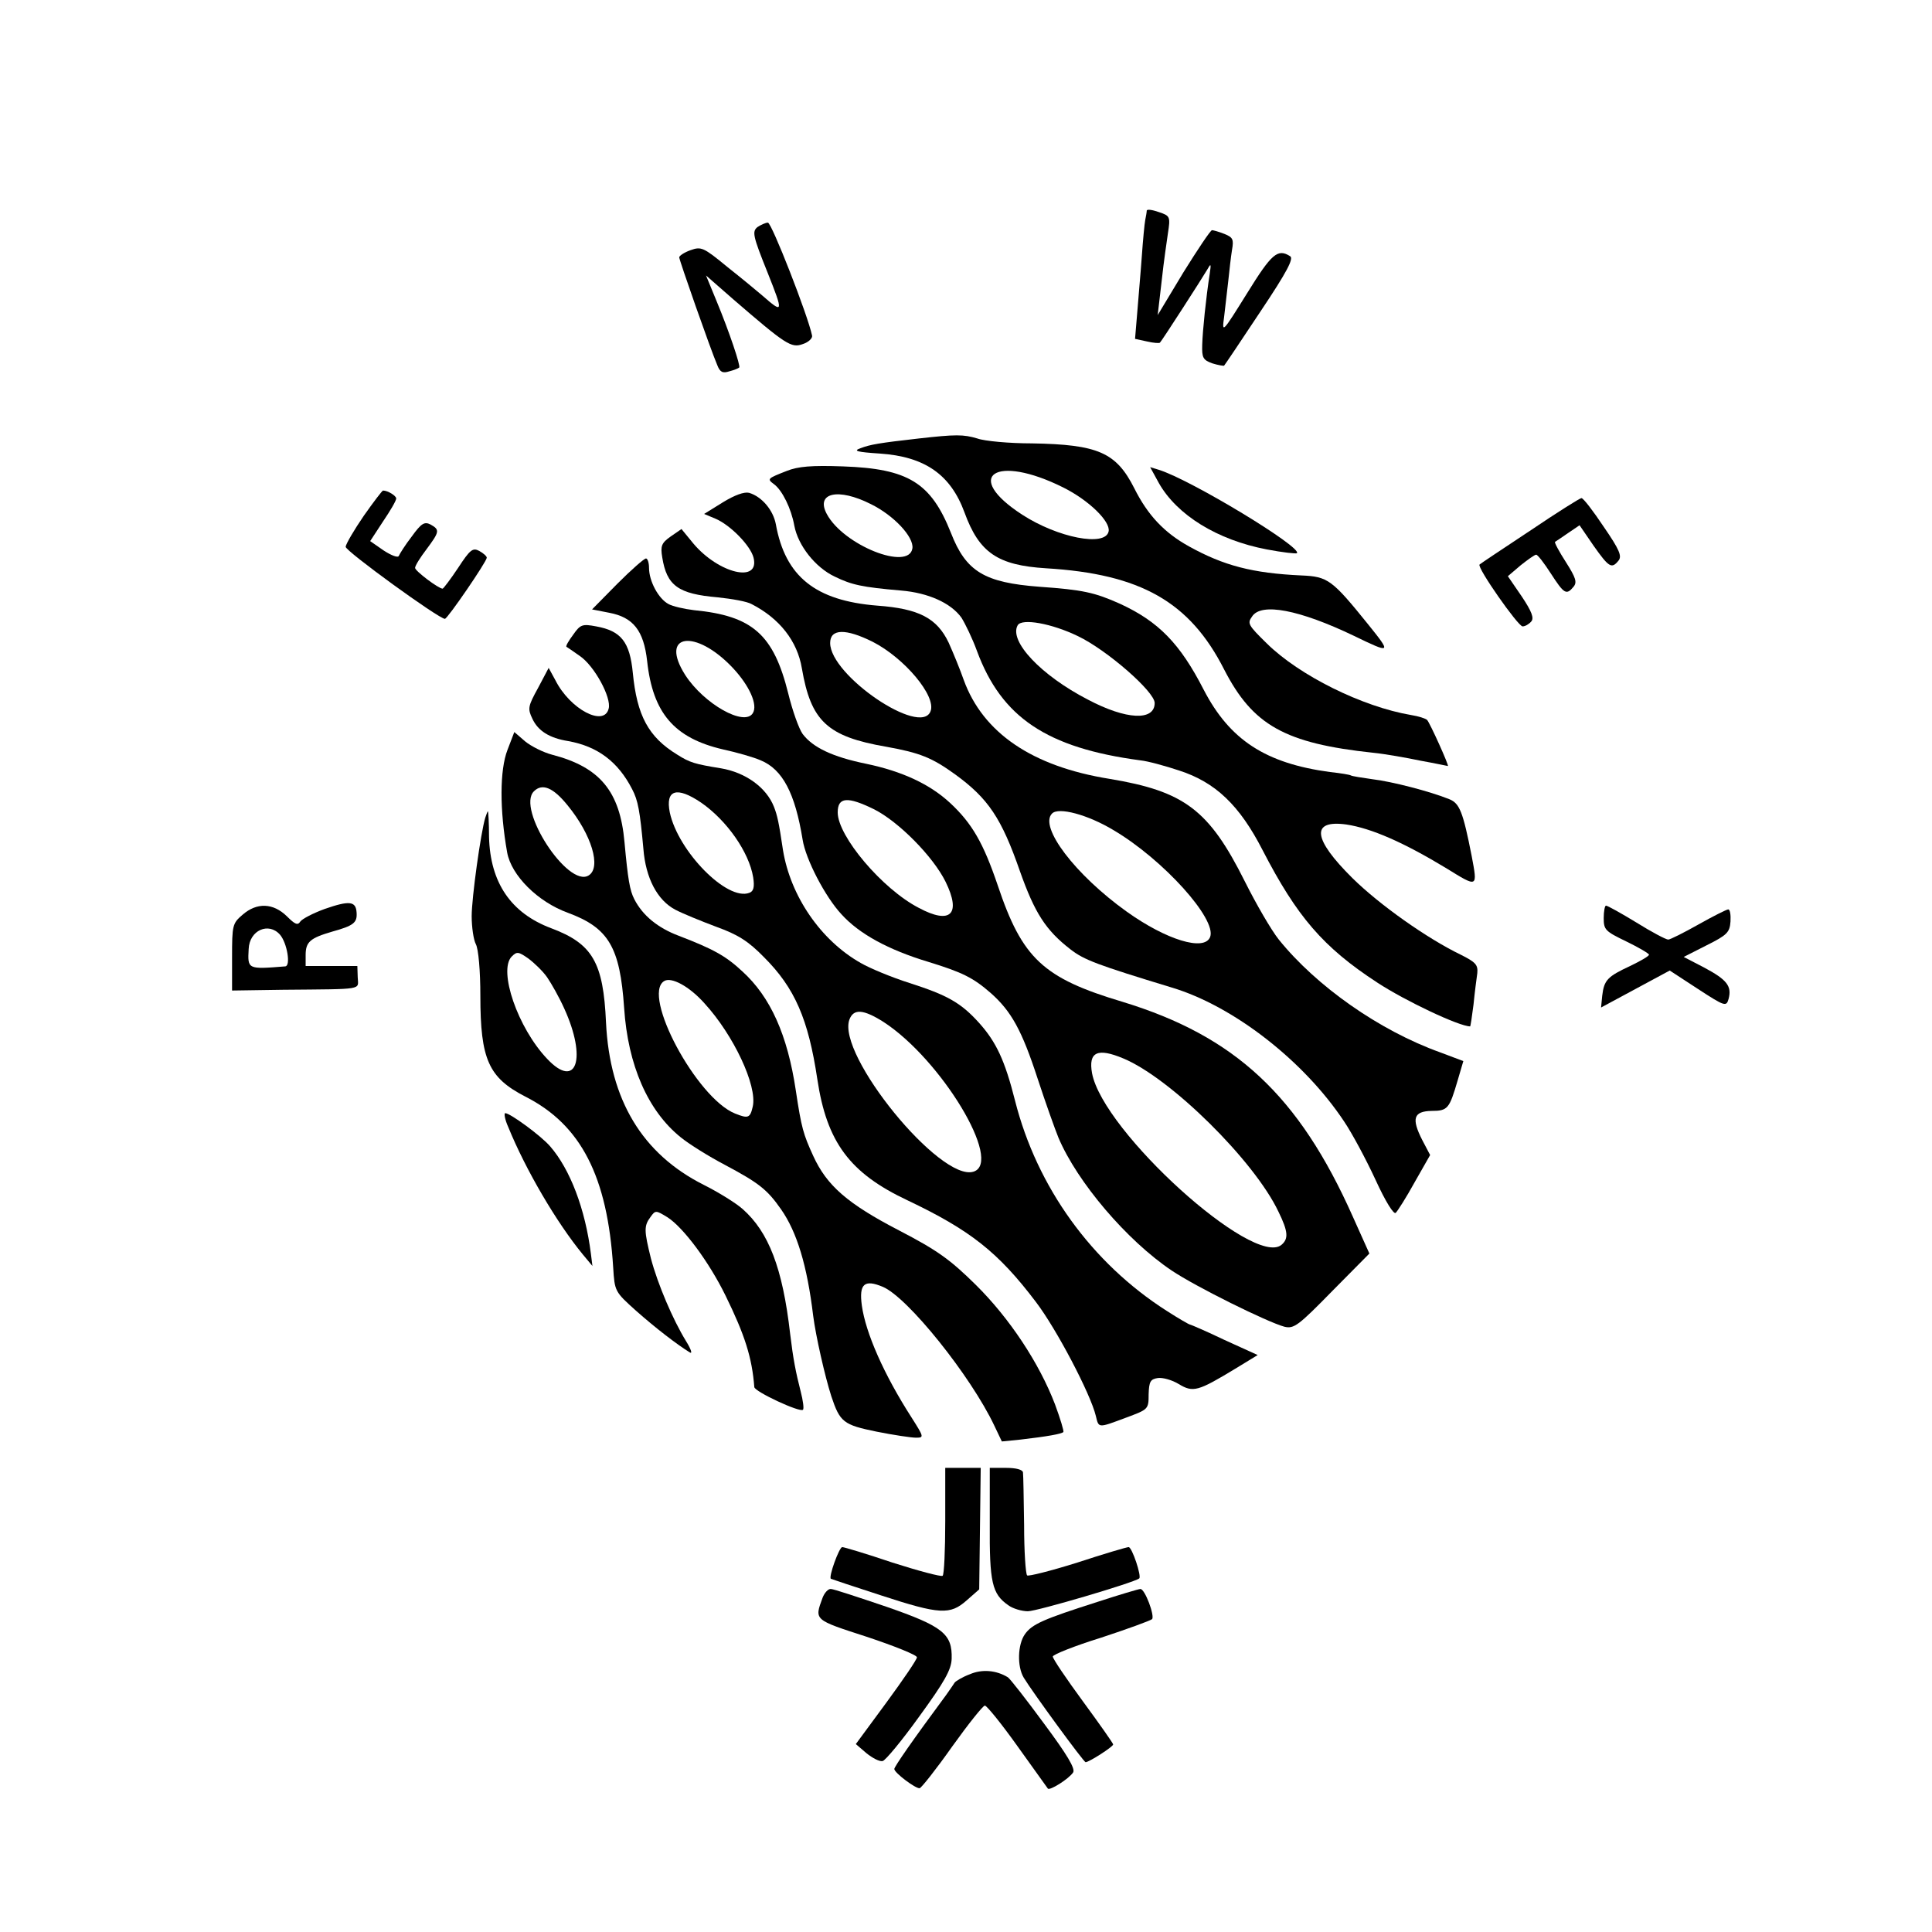
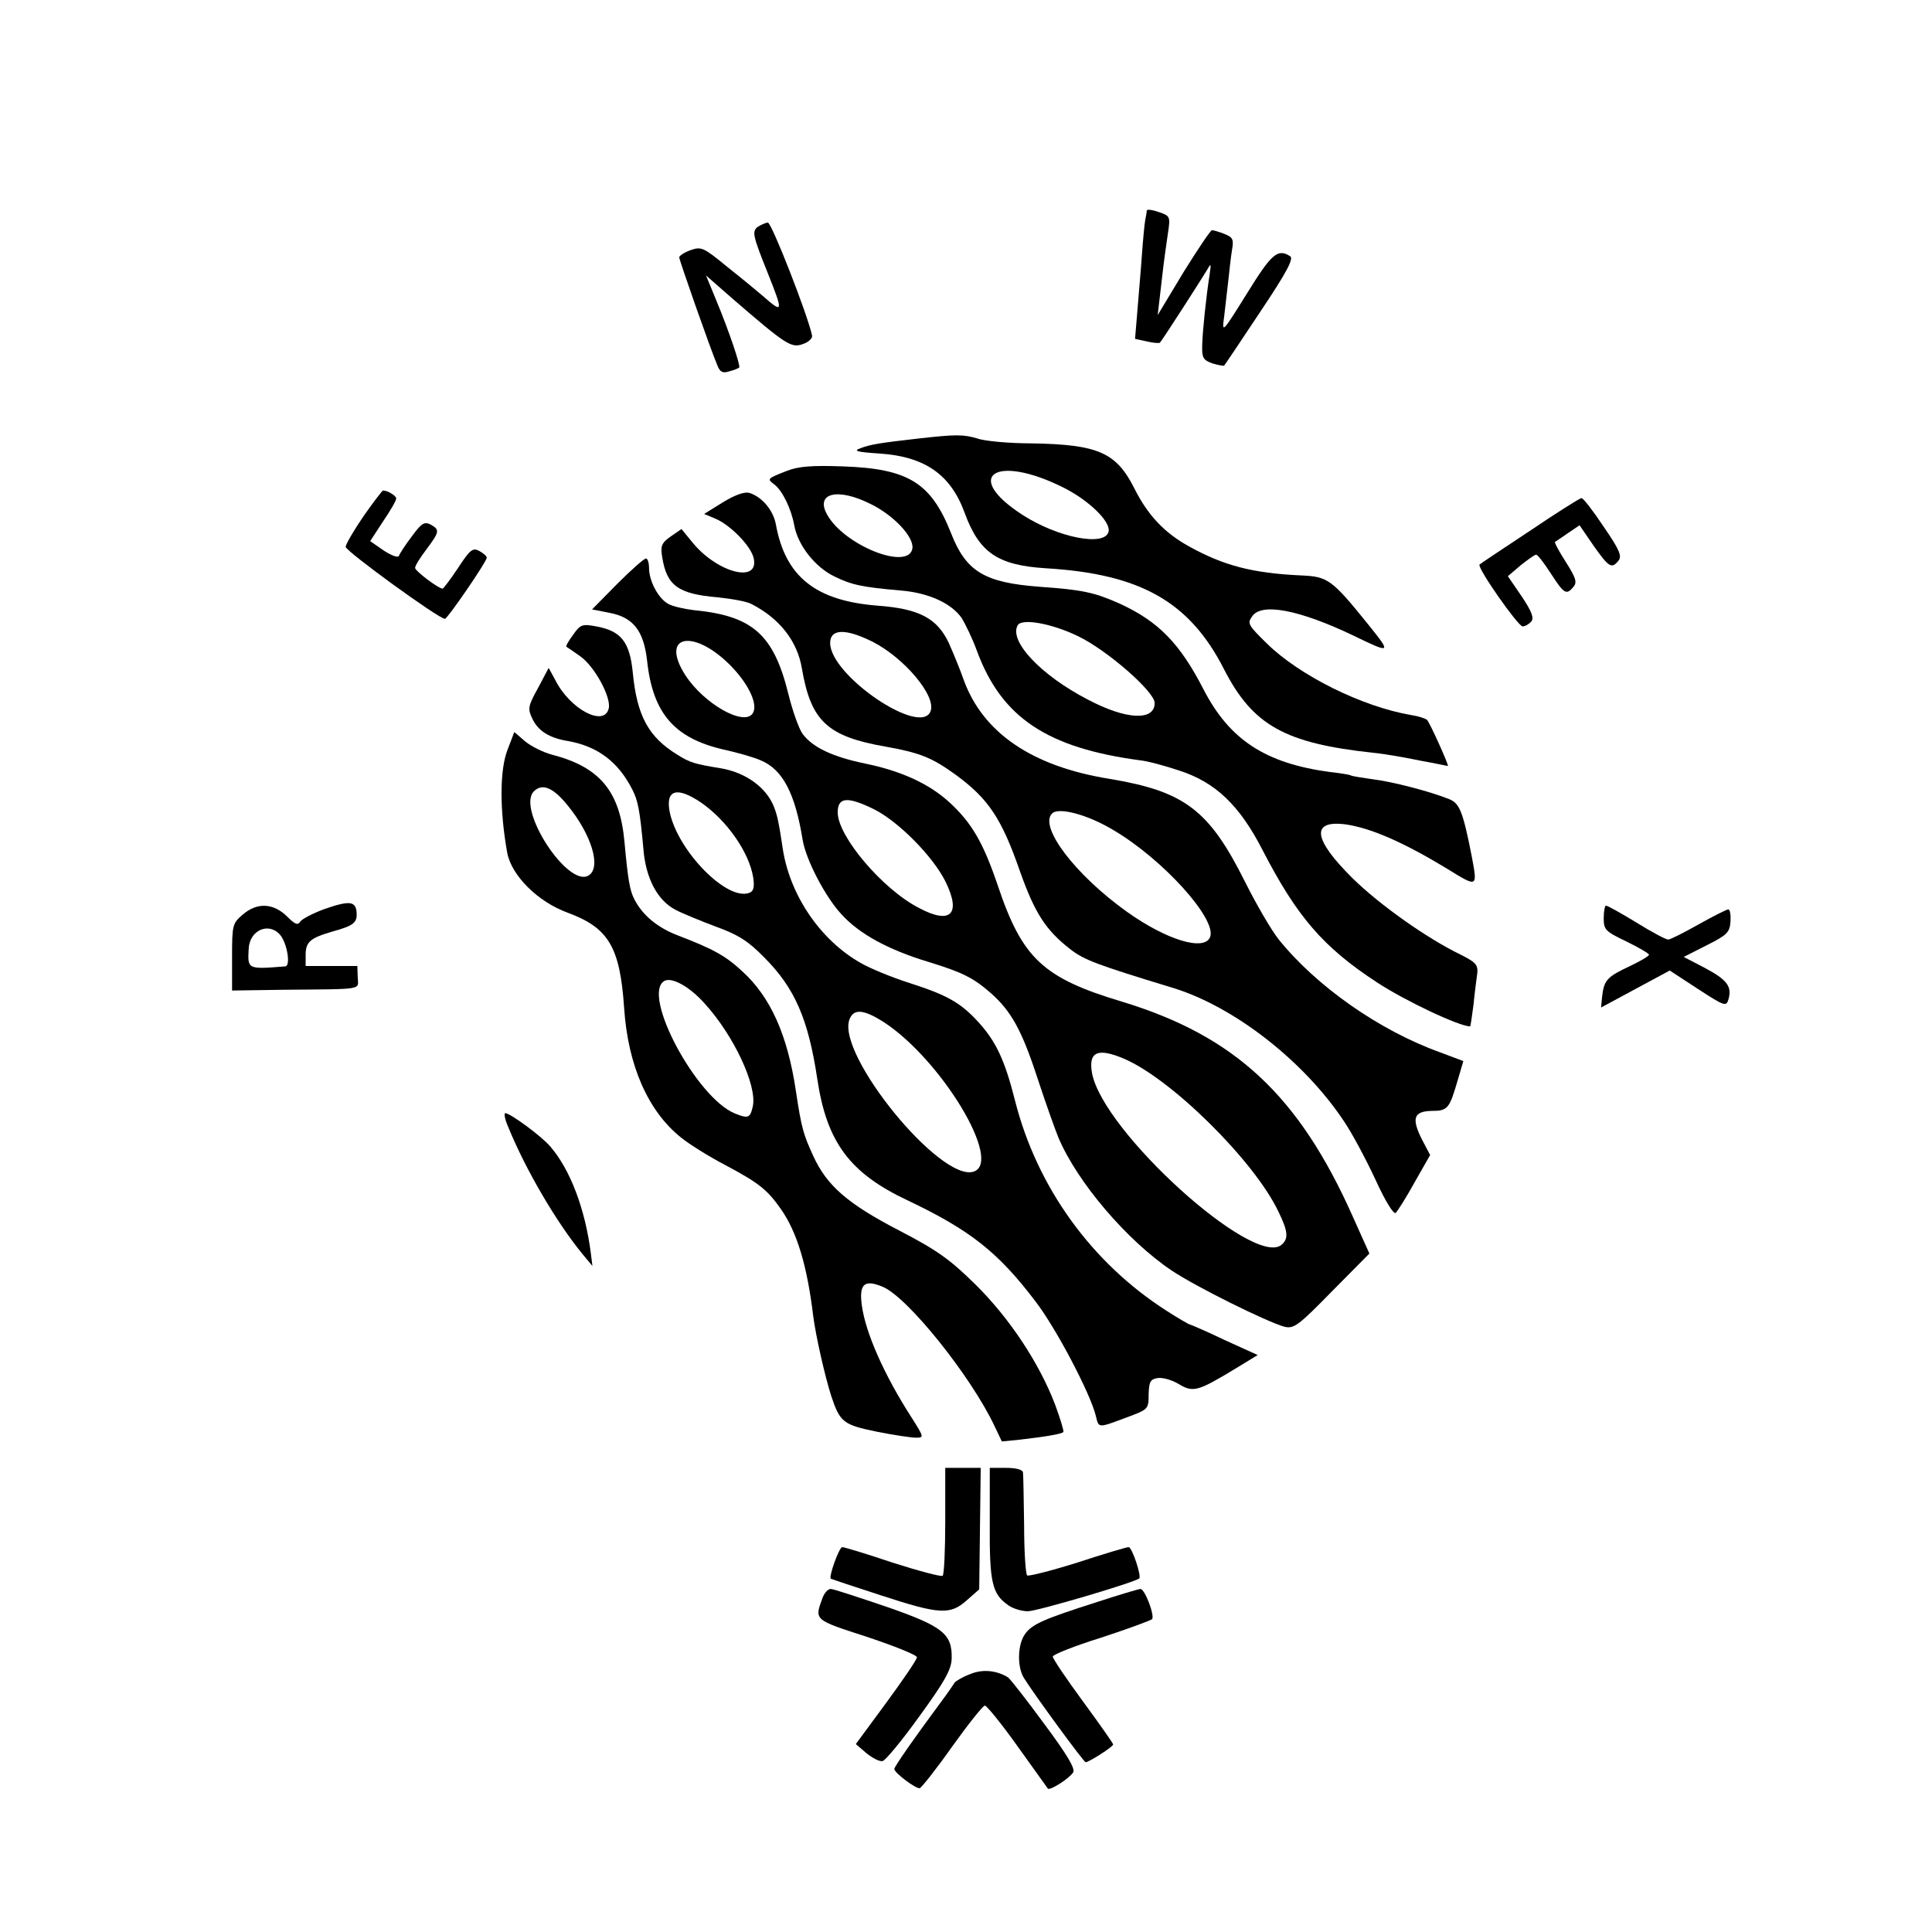
<svg xmlns="http://www.w3.org/2000/svg" version="1.0" width="512pt" height="512pt" viewBox="0 0 512 512" preserveAspectRatio="xMidYMid meet">
  <g transform="translate(0,512) scale(0.1,-0.1)" fill="#000000" stroke="none">
    <path d="M3039 4562 c0 -4 -2 -15 -4 -25 -2 -10 -6 -53 -9 -95 -3 -43 -9 -109 -12 -148 l-6 -72 32 -7 c17 -4 33 -5 34 -3 6 6 114 174 125 193 10 18 11 17 7 -10 -10 -64 -19 -152 -20 -189 -1 -34 2 -40 27 -49 16 -5 30 -7 31 -6 2 2 45 66 96 143 71 106 89 141 79 147 -33 21 -49 7 -114 -98 -66 -106 -67 -107 -61 -63 3 25 8 68 11 95 3 28 7 65 10 83 5 28 2 33 -20 42 -15 6 -30 10 -33 10 -4 0 -38 -51 -76 -112 l-68 -113 7 60 c7 61 8 73 20 156 7 45 6 47 -24 57 -17 6 -31 8 -32 4z" />
    <path d="M2007 4518 c-14 -12 -12 -23 27 -120 43 -108 42 -110 -14 -61 -14 12 -55 46 -93 76 -63 52 -69 54 -97 44 -17 -6 -30 -15 -30 -19 0 -7 83 -244 101 -286 7 -18 14 -22 32 -16 12 3 24 8 26 10 4 4 -26 94 -60 176 l-28 68 72 -63 c139 -120 154 -130 184 -119 16 5 27 16 25 23 -11 53 -107 299 -117 299 -6 0 -19 -6 -28 -12z" />
    <path d="M2435 3958 c-106 -12 -129 -16 -155 -26 -20 -7 -9 -10 52 -14 118 -8 187 -55 224 -156 39 -107 88 -140 216 -148 251 -15 381 -89 472 -268 76 -148 161 -196 396 -221 30 -3 87 -13 125 -21 39 -7 71 -14 72 -14 4 0 -48 115 -55 122 -4 4 -23 10 -42 13 -130 22 -297 105 -383 190 -49 48 -52 53 -39 71 24 38 126 18 270 -51 99 -48 100 -47 38 30 -96 119 -107 127 -177 130 -130 6 -206 26 -298 77 -65 36 -109 82 -145 154 -48 95 -96 116 -271 119 -60 0 -126 6 -145 13 -37 11 -57 11 -155 0z m383 -130 c68 -34 125 -90 120 -116 -8 -42 -135 -17 -229 44 -159 103 -71 162 109 72z" />
    <path d="M2085 3872 c-51 -20 -53 -21 -34 -35 22 -16 46 -65 54 -110 10 -53 56 -111 107 -135 45 -22 72 -28 176 -37 72 -6 132 -33 160 -72 10 -16 29 -55 41 -88 65 -176 185 -257 433 -290 20 -2 67 -15 103 -27 96 -31 160 -92 221 -211 91 -176 160 -257 304 -351 75 -49 217 -116 246 -116 1 0 5 26 9 58 3 31 8 69 10 83 2 22 -4 29 -44 49 -89 43 -215 132 -287 203 -105 104 -111 155 -16 142 66 -10 151 -47 265 -116 84 -52 83 -52 67 33 -23 117 -32 139 -59 150 -52 21 -153 47 -204 53 -28 4 -54 8 -57 10 -3 2 -27 6 -55 9 -171 23 -266 85 -335 218 -63 123 -120 181 -222 228 -67 30 -99 37 -213 45 -146 11 -195 40 -235 143 -53 133 -113 170 -286 176 -83 3 -119 0 -149 -12z m223 -88 c61 -30 114 -87 110 -117 -9 -61 -183 8 -227 91 -30 56 30 70 117 26z m549 -350 c77 -37 203 -147 203 -177 0 -48 -75 -45 -177 9 -124 64 -210 155 -186 197 11 19 90 5 160 -29z" />
-     <path d="M3071 3840 c48 -85 155 -151 286 -176 42 -8 78 -12 80 -10 15 15 -280 194 -366 221 l-23 7 23 -42z" />
    <path d="M964 3753 c-26 -38 -47 -74 -48 -82 -1 -11 247 -191 263 -191 7 0 111 152 111 162 0 4 -9 12 -20 18 -17 9 -24 4 -56 -45 -20 -30 -39 -55 -41 -55 -11 0 -73 47 -73 55 0 6 14 28 30 49 35 47 36 52 11 66 -16 8 -24 4 -50 -32 -17 -22 -32 -46 -34 -51 -2 -6 -20 1 -40 14 l-36 25 34 52 c19 28 35 55 35 61 0 7 -22 21 -35 21 -2 0 -25 -30 -51 -67z" />
    <path d="M1916 3789 l-50 -31 31 -13 c39 -17 92 -71 100 -103 17 -68 -92 -42 -159 37 l-32 39 -29 -20 c-24 -17 -27 -25 -22 -55 12 -75 42 -97 147 -106 38 -4 78 -11 90 -18 74 -38 121 -98 133 -170 24 -140 67 -181 224 -208 89 -16 121 -29 182 -73 88 -64 123 -116 172 -257 39 -110 68 -156 134 -207 36 -28 71 -41 268 -101 164 -49 351 -195 457 -355 21 -31 58 -100 83 -154 27 -59 49 -94 54 -88 5 5 28 41 50 81 l41 72 -21 40 c-29 57 -23 76 25 77 43 0 47 6 69 81 l15 51 -61 23 c-162 58 -329 176 -428 299 -20 25 -60 94 -90 154 -95 190 -160 239 -359 272 -205 33 -335 122 -386 262 -9 26 -27 70 -40 99 -31 65 -79 90 -189 98 -164 13 -244 77 -269 216 -7 37 -37 73 -71 83 -13 3 -38 -6 -69 -25z m397 -370 c84 -43 169 -144 153 -184 -26 -68 -266 95 -266 181 0 38 41 39 113 3z m638 -499 c132 -78 274 -236 256 -283 -15 -39 -116 -8 -221 67 -137 98 -233 225 -198 260 17 18 95 -3 163 -44z" />
    <path d="M4054 3713 c-71 -47 -131 -87 -133 -89 -8 -7 102 -164 114 -164 7 0 17 6 23 13 8 9 1 27 -25 66 l-37 54 34 29 c19 15 37 28 41 28 4 0 21 -22 39 -50 35 -54 41 -58 60 -35 10 12 6 24 -20 65 -18 28 -31 52 -29 54 2 1 18 12 34 23 l31 21 37 -54 c41 -58 48 -62 66 -40 10 12 3 29 -39 90 -28 42 -54 76 -59 76 -4 0 -66 -39 -137 -87z" />
    <path d="M1636 3573 l-67 -68 46 -9 c63 -12 91 -47 100 -128 15 -138 72 -204 201 -234 37 -8 82 -21 100 -29 58 -24 91 -87 111 -210 8 -52 60 -152 103 -198 47 -52 124 -94 230 -126 91 -28 119 -42 166 -83 54 -48 82 -98 124 -227 21 -64 46 -134 55 -156 50 -118 181 -272 300 -352 64 -43 254 -137 299 -149 25 -6 37 3 126 94 l99 100 -44 98 c-143 321 -312 478 -610 569 -211 63 -266 115 -331 309 -38 112 -68 164 -126 218 -54 50 -127 84 -223 104 -88 18 -141 43 -168 79 -10 14 -27 62 -38 107 -39 157 -95 206 -250 221 -25 3 -56 10 -67 16 -27 14 -52 61 -52 96 0 14 -4 25 -8 25 -5 0 -39 -30 -76 -67z m306 -223 c44 -47 67 -98 53 -120 -22 -36 -129 24 -179 101 -70 110 27 124 126 19z m375 -375 c65 -33 156 -125 189 -192 42 -86 13 -114 -71 -69 -97 50 -215 190 -215 253 0 41 26 43 97 8z m660 -660 c125 -52 347 -271 411 -406 26 -53 27 -72 8 -88 -74 -61 -473 300 -502 455 -10 56 14 68 83 39z" />
    <path d="M1519 3438 c-12 -16 -20 -30 -18 -32 2 -1 18 -12 35 -24 39 -26 85 -111 77 -140 -12 -49 -102 -2 -141 75 l-18 33 -28 -53 c-27 -49 -28 -55 -15 -82 15 -32 45 -51 95 -59 78 -14 132 -55 169 -127 16 -30 21 -59 30 -158 6 -78 37 -137 85 -162 19 -10 68 -30 108 -45 58 -21 85 -38 127 -81 81 -81 117 -163 141 -323 25 -167 86 -249 239 -321 166 -79 240 -137 340 -269 55 -72 145 -244 159 -302 8 -33 5 -33 80 -5 59 22 60 22 60 62 1 34 5 40 24 43 13 2 38 -5 56 -16 38 -23 51 -19 150 41 l59 36 -88 40 c-48 23 -90 41 -92 41 -2 0 -30 16 -61 36 -199 127 -344 328 -402 557 -27 107 -50 156 -96 207 -48 53 -84 73 -184 105 -47 15 -105 39 -129 53 -106 60 -186 177 -206 299 -11 74 -15 92 -24 115 -20 51 -75 91 -141 102 -68 11 -82 15 -115 36 -77 47 -107 104 -118 217 -8 82 -31 111 -97 123 -37 7 -42 5 -61 -22z m339 -445 c68 -47 127 -131 138 -198 4 -26 1 -37 -10 -41 -59 -23 -189 110 -211 213 -12 60 18 70 83 26z m483 -581 c153 -99 318 -372 239 -397 -88 -28 -363 310 -329 403 11 29 36 28 90 -6z" />
    <path d="M1345 3133 c-21 -54 -21 -159 -1 -272 11 -61 81 -131 161 -160 108 -40 138 -91 149 -252 10 -152 63 -273 150 -343 22 -18 75 -51 117 -73 90 -48 112 -65 149 -118 42 -60 69 -149 85 -282 7 -54 31 -160 48 -213 23 -69 32 -76 120 -94 45 -9 92 -16 104 -16 22 0 22 1 -11 53 -74 115 -122 225 -132 297 -8 58 7 70 55 50 66 -27 234 -237 296 -368 l20 -42 50 5 c69 8 109 15 113 20 2 2 -8 35 -22 73 -42 110 -121 229 -210 317 -68 67 -101 91 -203 144 -137 71 -192 119 -228 198 -26 57 -31 73 -46 173 -22 147 -67 248 -142 316 -44 41 -77 59 -168 94 -56 21 -96 54 -118 97 -12 23 -17 53 -26 151 -12 135 -65 199 -192 232 -23 6 -55 22 -71 35 l-29 25 -18 -47z m159 -147 c64 -78 90 -165 56 -186 -55 -34 -192 177 -145 223 22 22 51 10 89 -37z m363 -525 c77 -84 140 -218 128 -273 -7 -31 -12 -33 -47 -19 -102 41 -248 314 -188 351 19 12 67 -14 107 -59z" />
-     <path d="M1286 2953 c-12 -40 -36 -212 -36 -261 0 -29 5 -63 11 -74 7 -13 12 -71 12 -137 0 -169 22 -217 119 -267 148 -75 218 -212 233 -453 4 -63 4 -64 61 -115 52 -46 108 -89 142 -110 8 -5 3 9 -10 30 -35 57 -75 151 -93 219 -18 73 -19 86 -1 110 13 18 14 18 45 -1 42 -27 110 -118 154 -208 51 -104 70 -164 76 -242 1 -12 121 -68 129 -60 3 3 0 25 -6 48 -13 51 -20 86 -28 153 -20 175 -57 270 -126 331 -18 16 -65 45 -103 64 -163 82 -249 225 -259 430 -7 160 -36 209 -145 250 -107 40 -162 121 -165 242 0 37 -2 68 -3 68 -1 0 -4 -8 -7 -17z m164 -423 c11 -16 32 -53 45 -82 61 -133 33 -217 -45 -134 -78 82 -130 234 -94 271 14 14 18 13 44 -5 16 -12 39 -34 50 -50z" />
    <path d="M860 2711 c-30 -11 -59 -26 -64 -33 -7 -11 -14 -8 -36 14 -36 35 -79 37 -117 4 -27 -23 -28 -28 -28 -113 l0 -88 135 2 c219 2 199 -1 198 33 l-1 30 -69 0 -68 0 0 29 c0 35 12 45 70 62 58 16 67 24 65 51 -2 30 -19 32 -85 9z m-118 -68 c19 -22 29 -83 14 -84 -100 -8 -100 -8 -97 46 2 50 53 72 83 38z" />
    <path d="M4250 2687 c0 -31 4 -35 60 -62 33 -16 60 -32 60 -35 0 -4 -23 -17 -50 -30 -60 -28 -69 -37 -74 -79 l-3 -31 91 49 91 49 75 -49 c72 -47 75 -47 81 -26 9 34 -5 51 -65 83 l-54 28 61 31 c54 27 61 34 63 63 1 17 -1 32 -6 32 -4 0 -40 -18 -79 -40 -39 -22 -75 -40 -80 -40 -6 0 -44 20 -84 45 -41 25 -77 45 -81 45 -3 0 -6 -15 -6 -33z" />
    <path d="M1347 2133 c46 -113 128 -253 198 -338 l25 -30 -4 32 c-15 119 -55 224 -108 285 -24 28 -106 88 -119 88 -4 0 -1 -17 8 -37z" />
    <path d="M2505 1089 c0 -77 -3 -143 -7 -145 -4 -3 -64 13 -133 35 -68 23 -128 41 -133 41 -8 0 -37 -80 -30 -84 2 -1 62 -21 133 -44 156 -51 183 -52 227 -13 l33 29 2 161 2 161 -47 0 -47 0 0 -141z" />
    <path d="M2623 1083 c-1 -157 6 -187 49 -217 12 -9 36 -16 52 -16 24 0 282 76 295 87 7 5 -19 83 -28 83 -5 0 -66 -18 -136 -41 -70 -22 -130 -37 -133 -34 -4 4 -8 64 -8 133 -1 70 -2 133 -3 140 -1 7 -17 12 -45 12 l-43 0 0 -147z" />
    <path d="M2180 886 c-22 -60 -24 -58 118 -104 72 -24 132 -48 132 -54 0 -6 -37 -60 -81 -120 l-81 -110 28 -24 c16 -13 35 -23 43 -21 7 1 51 54 97 118 67 92 85 124 86 153 2 66 -23 86 -173 138 -74 25 -140 47 -147 47 -7 1 -17 -10 -22 -23z" />
    <path d="M2909 875 c-144 -46 -174 -59 -193 -86 -19 -27 -21 -85 -3 -115 23 -38 159 -224 164 -224 9 0 73 41 73 47 0 3 -36 54 -80 114 -44 60 -80 113 -80 119 0 5 57 28 128 50 70 23 130 45 135 49 8 8 -19 81 -31 80 -4 0 -55 -15 -113 -34z" />
    <path d="M2570 683 c-19 -7 -37 -18 -40 -22 -3 -5 -13 -19 -22 -32 -91 -123 -138 -191 -138 -197 0 -10 56 -52 67 -51 4 0 43 49 86 110 43 60 82 109 87 109 5 0 44 -48 86 -107 43 -60 79 -110 81 -113 5 -6 56 26 67 43 6 10 -16 47 -77 129 -47 64 -90 119 -96 123 -31 19 -69 22 -101 8z" />
  </g>
</svg>